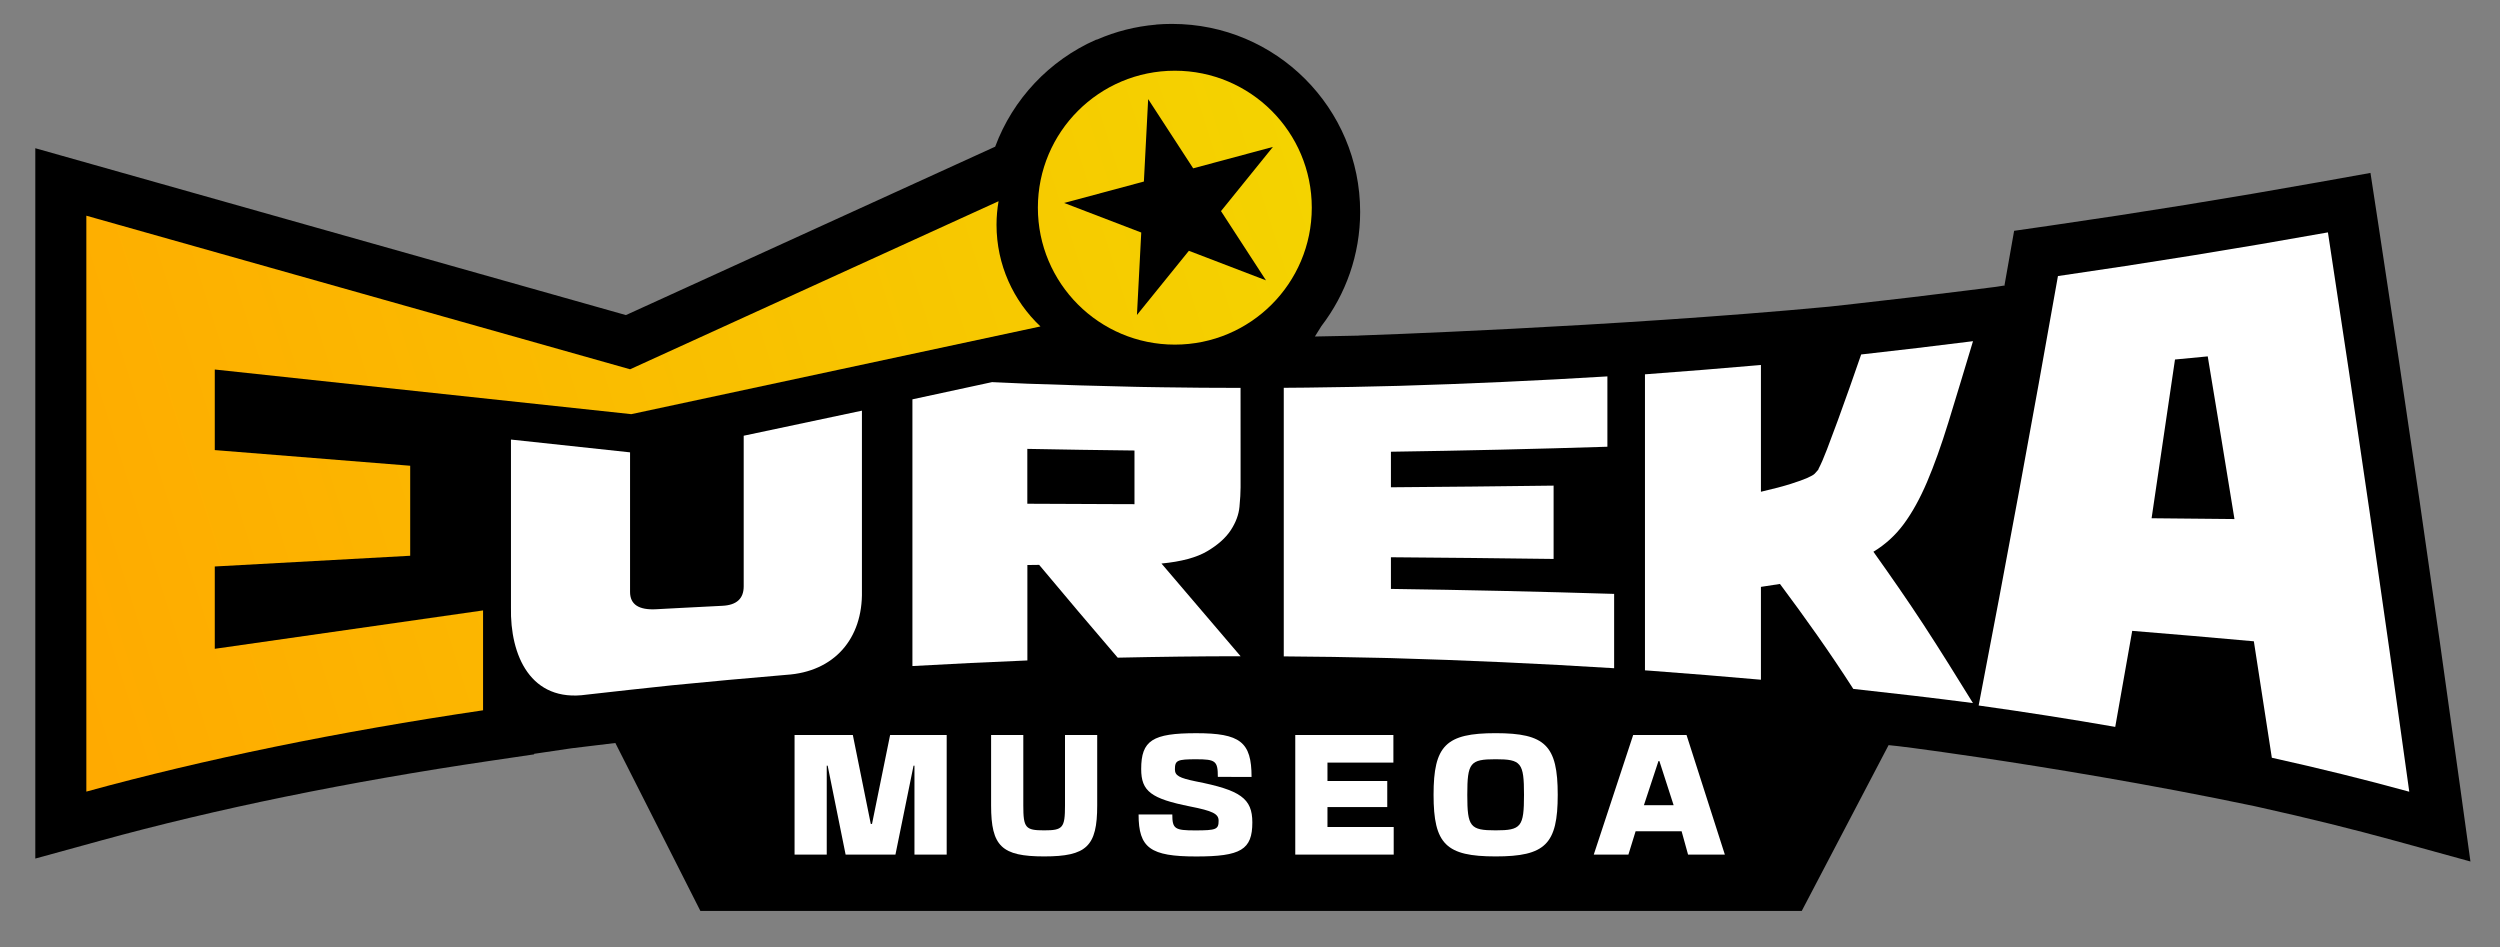
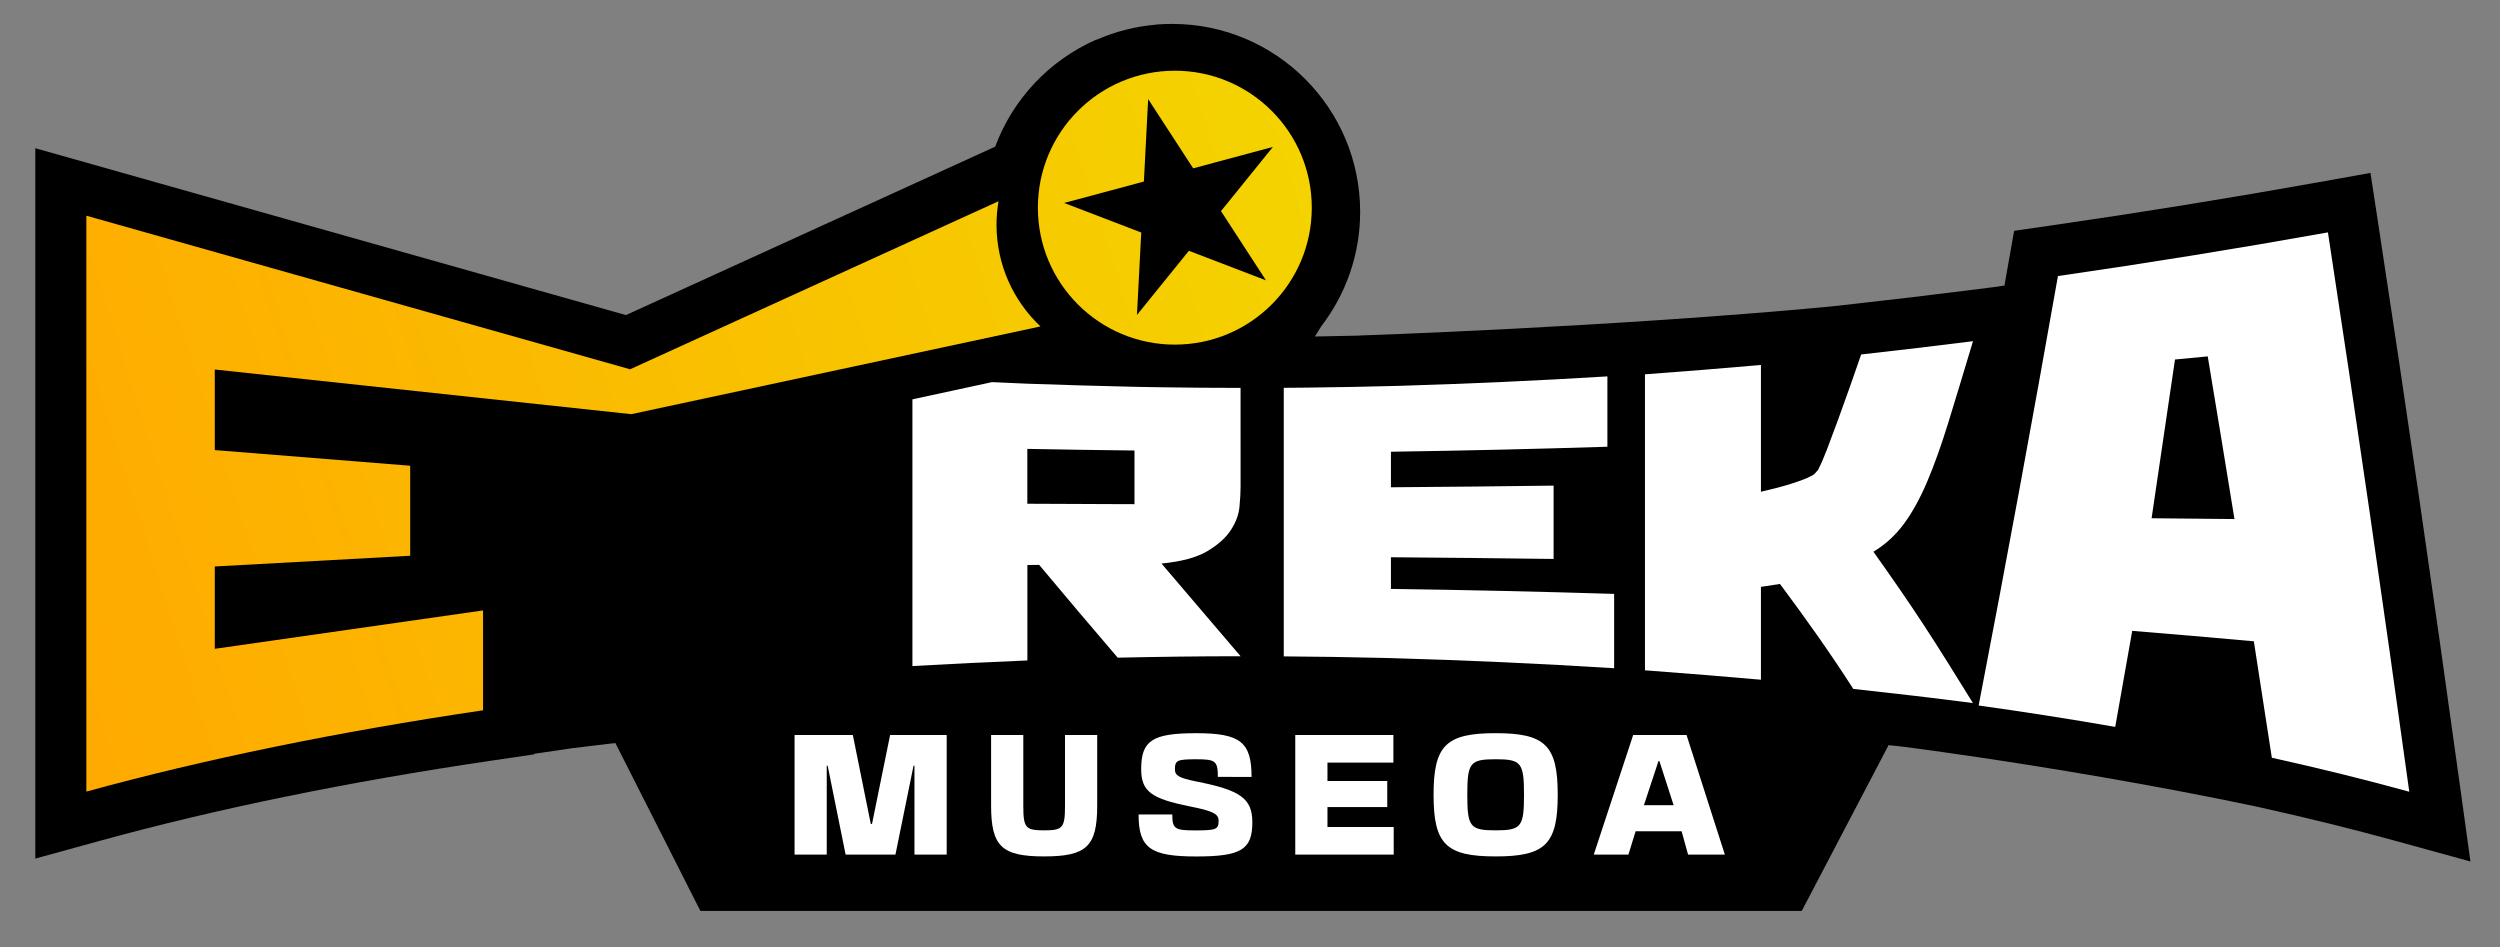
<svg xmlns="http://www.w3.org/2000/svg" version="1.1" id="Layer_2" x="0px" y="0px" viewBox="0 0 871.83 330.26" style="enable-background:new 0 0 871.83 330.26;" xml:space="preserve">
  <rect x="0" y="0" width="871.83" height="330.26" fill="#808080" stroke="none" />
  <style type="text/css">
	.st0{fill:url(#SVGID_1_);}
	.st1{fill:url(#SVGID_00000077311859915114802440000009965911788200624311_);}
	.st2{fill:#FFFFFF;}
</style>
  <g>
    <path d="M857.82,273.67c-9.29-67.24-18.85-132.95-28.4-195.32l-2.76-18.05l-17.97,3.22c-30.99,5.55-62.47,10.64-93.55,15.13   l-12.75,1.84l-2.24,12.68c-0.38,2.17-0.77,4.33-1.15,6.49l-0.12,0.01l-0.03-0.08c-0.9,0.14-1.81,0.29-2.73,0.43l-10.32,1.3   c-12.85,1.62-25.89,3.17-38.75,4.6l-9.27,1.03c-75.92,7.13-163.67,10.05-163.67,10.05l-0.25,0.04c-6.37,0.13-12.97,0.26-15.31,0.31   l2.27-3.64c8.46-11.04,13.51-24.85,13.51-39.83c0-36.2-29.35-65.54-65.54-65.54c-0.04,0-0.08,0-0.13,0c-0.04,0-0.08,0-0.12,0   c-1.75,0-3.49,0.07-5.21,0.21L403.1,8.6c-7.2,0.62-14.07,2.39-20.41,5.15l-0.55,0.14c-16.16,7.14-28.91,20.62-35.09,37.26   l-128.77,58.73L12.31,51.69v247.72l22.52-6.19c40.6-11.17,86.44-20.56,136.23-27.91l15.2-2.24v-0.19   c7.98-1.2,12.97-1.92,12.97-1.92c5.13-0.64,10.25-1.26,15.36-1.86l29.65,58.56h384.09l30.28-57.81c1.77,0.15,4.71,0.51,8.47,1   c0,0,0.02,0,0.02,0c6.15,0.81,14.49,2,23.55,3.33c22.62,3.38,58.69,9.2,95.52,16.94l2.24,0.5c16.3,3.62,32.14,7.53,47.06,11.64   l26.05,7.17L857.82,273.67z" />
    <g>
      <linearGradient id="SVGID_1_" gradientUnits="userSpaceOnUse" x1="10.036" y1="189.573" x2="926.862" y2="-99.21">
        <stop offset="0" style="stop-color:#FFAA00" />
        <stop offset="1" style="stop-color:#E8FF00" />
      </linearGradient>
      <path class="st0" d="M168.46,247.7l0-34.83L74.9,226.26l0-28.71l68.15-3.74v-31.39l-68.15-5.46v-28.1l145.25,15.57l142.69-30.59    c-9.42-8.9-15.32-21.5-15.32-35.45c0-2.8,0.25-5.55,0.71-8.22l-128.5,58.61L30.11,75.22v200.84    C71.1,264.79,117.65,255.21,168.46,247.7z" />
      <linearGradient id="SVGID_00000054253854042392955100000015650073605256535997_" gradientUnits="userSpaceOnUse" x1="12.537" y1="197.516" x2="929.364" y2="-91.266">
        <stop offset="0" style="stop-color:#FFAA00" />
        <stop offset="1" style="stop-color:#E8FF00" />
      </linearGradient>
      <path style="fill:url(#SVGID_00000054253854042392955100000015650073605256535997_);" d="M409.7,24.66    c-26.38,0-47.76,21.38-47.76,47.76c0,26.38,21.38,47.76,47.76,47.76c26.38,0,47.76-21.38,47.76-47.76    C457.46,46.04,436.07,24.66,409.7,24.66z" />
      <polygon points="400.4,34.56 416.1,58.7 443.91,51.23 425.8,73.62 441.49,97.77 414.6,87.46 396.49,109.84 397.99,81.09     371.1,70.78 398.91,63.31   " />
-       <path class="st2" d="M204.51,242.25c-19.44,2.78-26.68-13.64-26.32-30.46c0-3.28,0-4.92,0-8.2c0-18.41,0-50.3,0-50.3l41.53,4.46    c0,0,0,30.21,0,48.68c0,4.37,3.05,6.37,9.17,6.03c1.17-0.06,1.76-0.1,2.93-0.16c2.26-0.12,3.4-0.18,5.66-0.3    c5.31-0.28,7.96-0.42,13.28-0.68c0.47-0.02,0.7-0.03,1.17-0.06c4.95-0.24,7.42-2.5,7.42-6.78c0-2.57,0-3.86,0-6.43    c0-9.87,0-46.1,0-46.1l41.23-8.74c0,0,0,59.29,0,62.88c0.34,16.6-9.63,28.2-26.38,29.25c-13.29,1.12-26.56,2.33-39.84,3.64    C224.41,240.03,214.46,241.12,204.51,242.25z" />
      <path class="st2" d="M432.62,135.27c-9,0-18-0.07-27-0.21c-2.82-0.04-4.23-0.06-7.04-0.11c-1.17-0.02-1.76-0.03-2.93-0.06    c-12.46-0.28-24.91-0.64-37.37-1.08c-4.11-0.17-8.22-0.37-12.32-0.55l-27.77,6c0,12.06,0,24.12,0,36.17c0,18.95,0,37.89,0,56.84    c13.36-0.75,26.72-1.4,40.09-1.95c0-9.65,0-14.48,0-24.13c0-1.72,0-2.58,0-4.3c0-1.94,0-2.91,0-4.85    c1.64-0.02,2.46-0.03,4.11-0.05c9.06,10.85,18.19,21.63,27.39,32.36c14.28-0.31,28.57-0.5,42.85-0.5    c-9.19-10.78-18.41-21.55-27.59-32.33c6.91-0.66,12.23-2.09,15.95-4.29c3.72-2.2,6.46-4.65,8.22-7.34    c1.76-2.69,2.77-5.4,3.03-8.13c0.26-2.73,0.39-5,0.39-6.79c0-1.13,0-1.69,0-2.82c0-3.93,0-5.89,0-9.81    C432.62,148.5,432.62,144.09,432.62,135.27z M395.63,159.97c0,2.33,0,3.5,0,5.83c0,3.58,0,5.37,0,8.94c0,0.43,0,0.65,0,1.08    c-2.58-0.01-3.87-0.01-6.46-0.02c-2.04-0.01-3.05-0.01-5.09-0.02c-1.8-0.01-2.7-0.01-4.5-0.02c-8.53-0.03-12.8-0.05-21.32-0.09    c0-7.65,0-11.48,0-19.13c12.46,0.24,24.91,0.43,37.37,0.57C395.63,158.26,395.63,158.83,395.63,159.97z" />
      <path class="st2" d="M562.9,207.11c0,8.64,0,17.28,0,25.92c-25.93-1.62-51.87-2.8-77.84-3.53c-1.17-0.03-1.76-0.04-2.93-0.07    c-11.48-0.28-22.96-0.46-34.44-0.53c0-31.22,0-62.44,0-93.66c3.21-0.02,4.81-0.04,8.02-0.07c10.7-0.12,21.39-0.32,32.09-0.61    c24.27-0.72,48.52-1.82,72.75-3.3c0,9.81,0,14.72,0,24.53c-25.16,0.79-50.32,1.37-75.49,1.74c0,4.96,0,7.44,0,12.4    c18.91-0.14,37.82-0.33,56.73-0.58c0,8.52,0,17.04,0,25.57c-18.91-0.25-37.82-0.45-56.73-0.59c0,4.42,0,6.62,0,11.04    C511.01,205.73,536.95,206.31,562.9,207.11z" />
      <path class="st2" d="M679.45,147.34c-2.47,8.01-4.94,14.9-7.41,20.7c-2.47,5.8-5.17,10.68-8.09,14.65    c-2.93,3.97-6.47,7.21-10.63,9.72c5.97,8.38,11.86,16.84,17.46,25.4c5.86,8.97,11.58,18.19,17.25,27.37    c-13.89-1.8-27.81-3.43-41.73-4.94c-4.16-6.47-8.36-12.7-12.59-18.71c-4.23-6.01-8.56-11.98-12.98-17.89    c-2.66,0.41-3.98,0.62-6.64,1.02c0,10.79,0,21.58,0,32.38c-12.76-1.13-25.52-2.17-38.29-3.12c-0.86-0.06-1.29-0.09-2.15-0.15    c0-9.51,0-14.26,0-23.77c0-1.49,0-2.23,0-3.71c0-25.25,0-50.51,0-75.76c0.39-0.03,0.59-0.04,0.98-0.07    c13.03-0.96,26.05-2.01,39.07-3.15c0.16-0.01,0.23-0.02,0.39-0.04c0,8.58,0,17.16,0,25.74c0,7.39,0,11.09,0,18.48    c4.42-1.02,7.91-1.95,10.45-2.76c2.54-0.81,4.46-1.5,5.76-2.08c1.3-0.58,2.15-1.06,2.54-1.46c0.39-0.39,0.71-0.81,0.98-1.09    c0.21-0.23,0.39-0.45,0.39-0.67c0.78-1.44,1.76-3.69,2.93-6.75c1.17-3.07,2.44-6.46,3.81-10.19c1.37-3.73,2.76-7.63,4.2-11.7    c1.43-4.07,2.73-7.8,3.9-11.18c13.01-1.45,26.01-2.99,39-4.63C685.2,128.45,682.36,137.9,679.45,147.34z" />
      <path class="st2" d="M737.65,253.49c1.99-11.16,3.97-22.32,5.92-33.49c14.14,1.15,28.28,2.36,42.42,3.64    c2.12,13.53,4.2,27.07,6.27,40.61c16.7,3.7,32.7,7.66,47.93,11.85c-9-65.09-18.42-130.11-28.37-195.06    c-31.31,5.61-62.68,10.68-94.15,15.23c-8.83,49.99-18.03,99.91-27.65,149.76C706.33,248.31,722.22,250.8,737.65,253.49z     M758.49,125.37c4.57-0.43,6.85-0.64,11.42-1.09c3.15,18.9,6.25,37.81,9.32,56.73c-11.55-0.11-17.33-0.17-28.9-0.28    C753.08,162.29,755.8,143.84,758.49,125.37z" />
    </g>
    <g>
      <path class="st2" d="M277.09,298.02v-41.7h20.32l6.26,31.01h0.43l6.31-31.01h19.73v41.7H318.9v-31.01h-0.32l-6.31,31.01h-17.38    l-6.26-31.01h-0.32v31.01H277.09z" />
      <path class="st2" d="M364.13,298.66c-14.81,0-18.5-3.53-18.5-17.75v-24.59h11.23v24.59c0,7.81,0.75,8.66,7.27,8.66    s7.27-0.86,7.27-8.66v-24.59h11.23v24.59C382.63,295.14,378.94,298.66,364.13,298.66z" />
      <path class="st2" d="M424.97,286.21c0-2.41-2.09-3.42-9.94-4.97c-13.63-2.73-17.06-5.29-17.06-13.04c0-10,3.96-12.51,19.19-12.51    c15.34,0,19.3,3.05,19.3,15.24H424.7c0-5.56-0.8-6.15-7.54-6.15c-6.63,0-7.43,0.37-7.43,3.53c0,2.19,1.55,2.99,7.22,4.17    c15.61,3.05,19.78,5.93,19.78,14.33c0,9.52-4.01,11.87-19.57,11.87c-15.99,0-20.1-2.94-20.1-14.65h11.76    c0,5.03,0.86,5.56,8.02,5.56C424.11,289.58,424.97,289.25,424.97,286.21z" />
      <path class="st2" d="M485.92,256.32v9.62h-22.99v6.42h20.85v9.09h-20.85v6.95h23.1v9.62H451.7v-41.7H485.92z" />
      <path class="st2" d="M521.58,255.68c17.32,0,21.65,4.28,21.65,21.49c0,17.22-4.33,21.49-21.65,21.49    c-17.32,0-21.65-4.28-21.65-21.49C499.93,259.95,504.26,255.68,521.58,255.68z M511.69,277.17c0,11.17,0.96,12.4,9.89,12.4    c8.93,0,9.89-1.23,9.89-12.4c0-11.17-0.96-12.4-9.89-12.4C512.65,264.77,511.69,266,511.69,277.17z" />
      <path class="st2" d="M601.51,298.02h-12.83l-2.25-8.13h-16.04l-2.51,8.13H555.8l13.74-41.7h18.61L601.51,298.02z M583.65,280.81    l-4.97-15.4h-0.32l-5.08,15.4H583.65z" />
    </g>
  </g>
</svg>